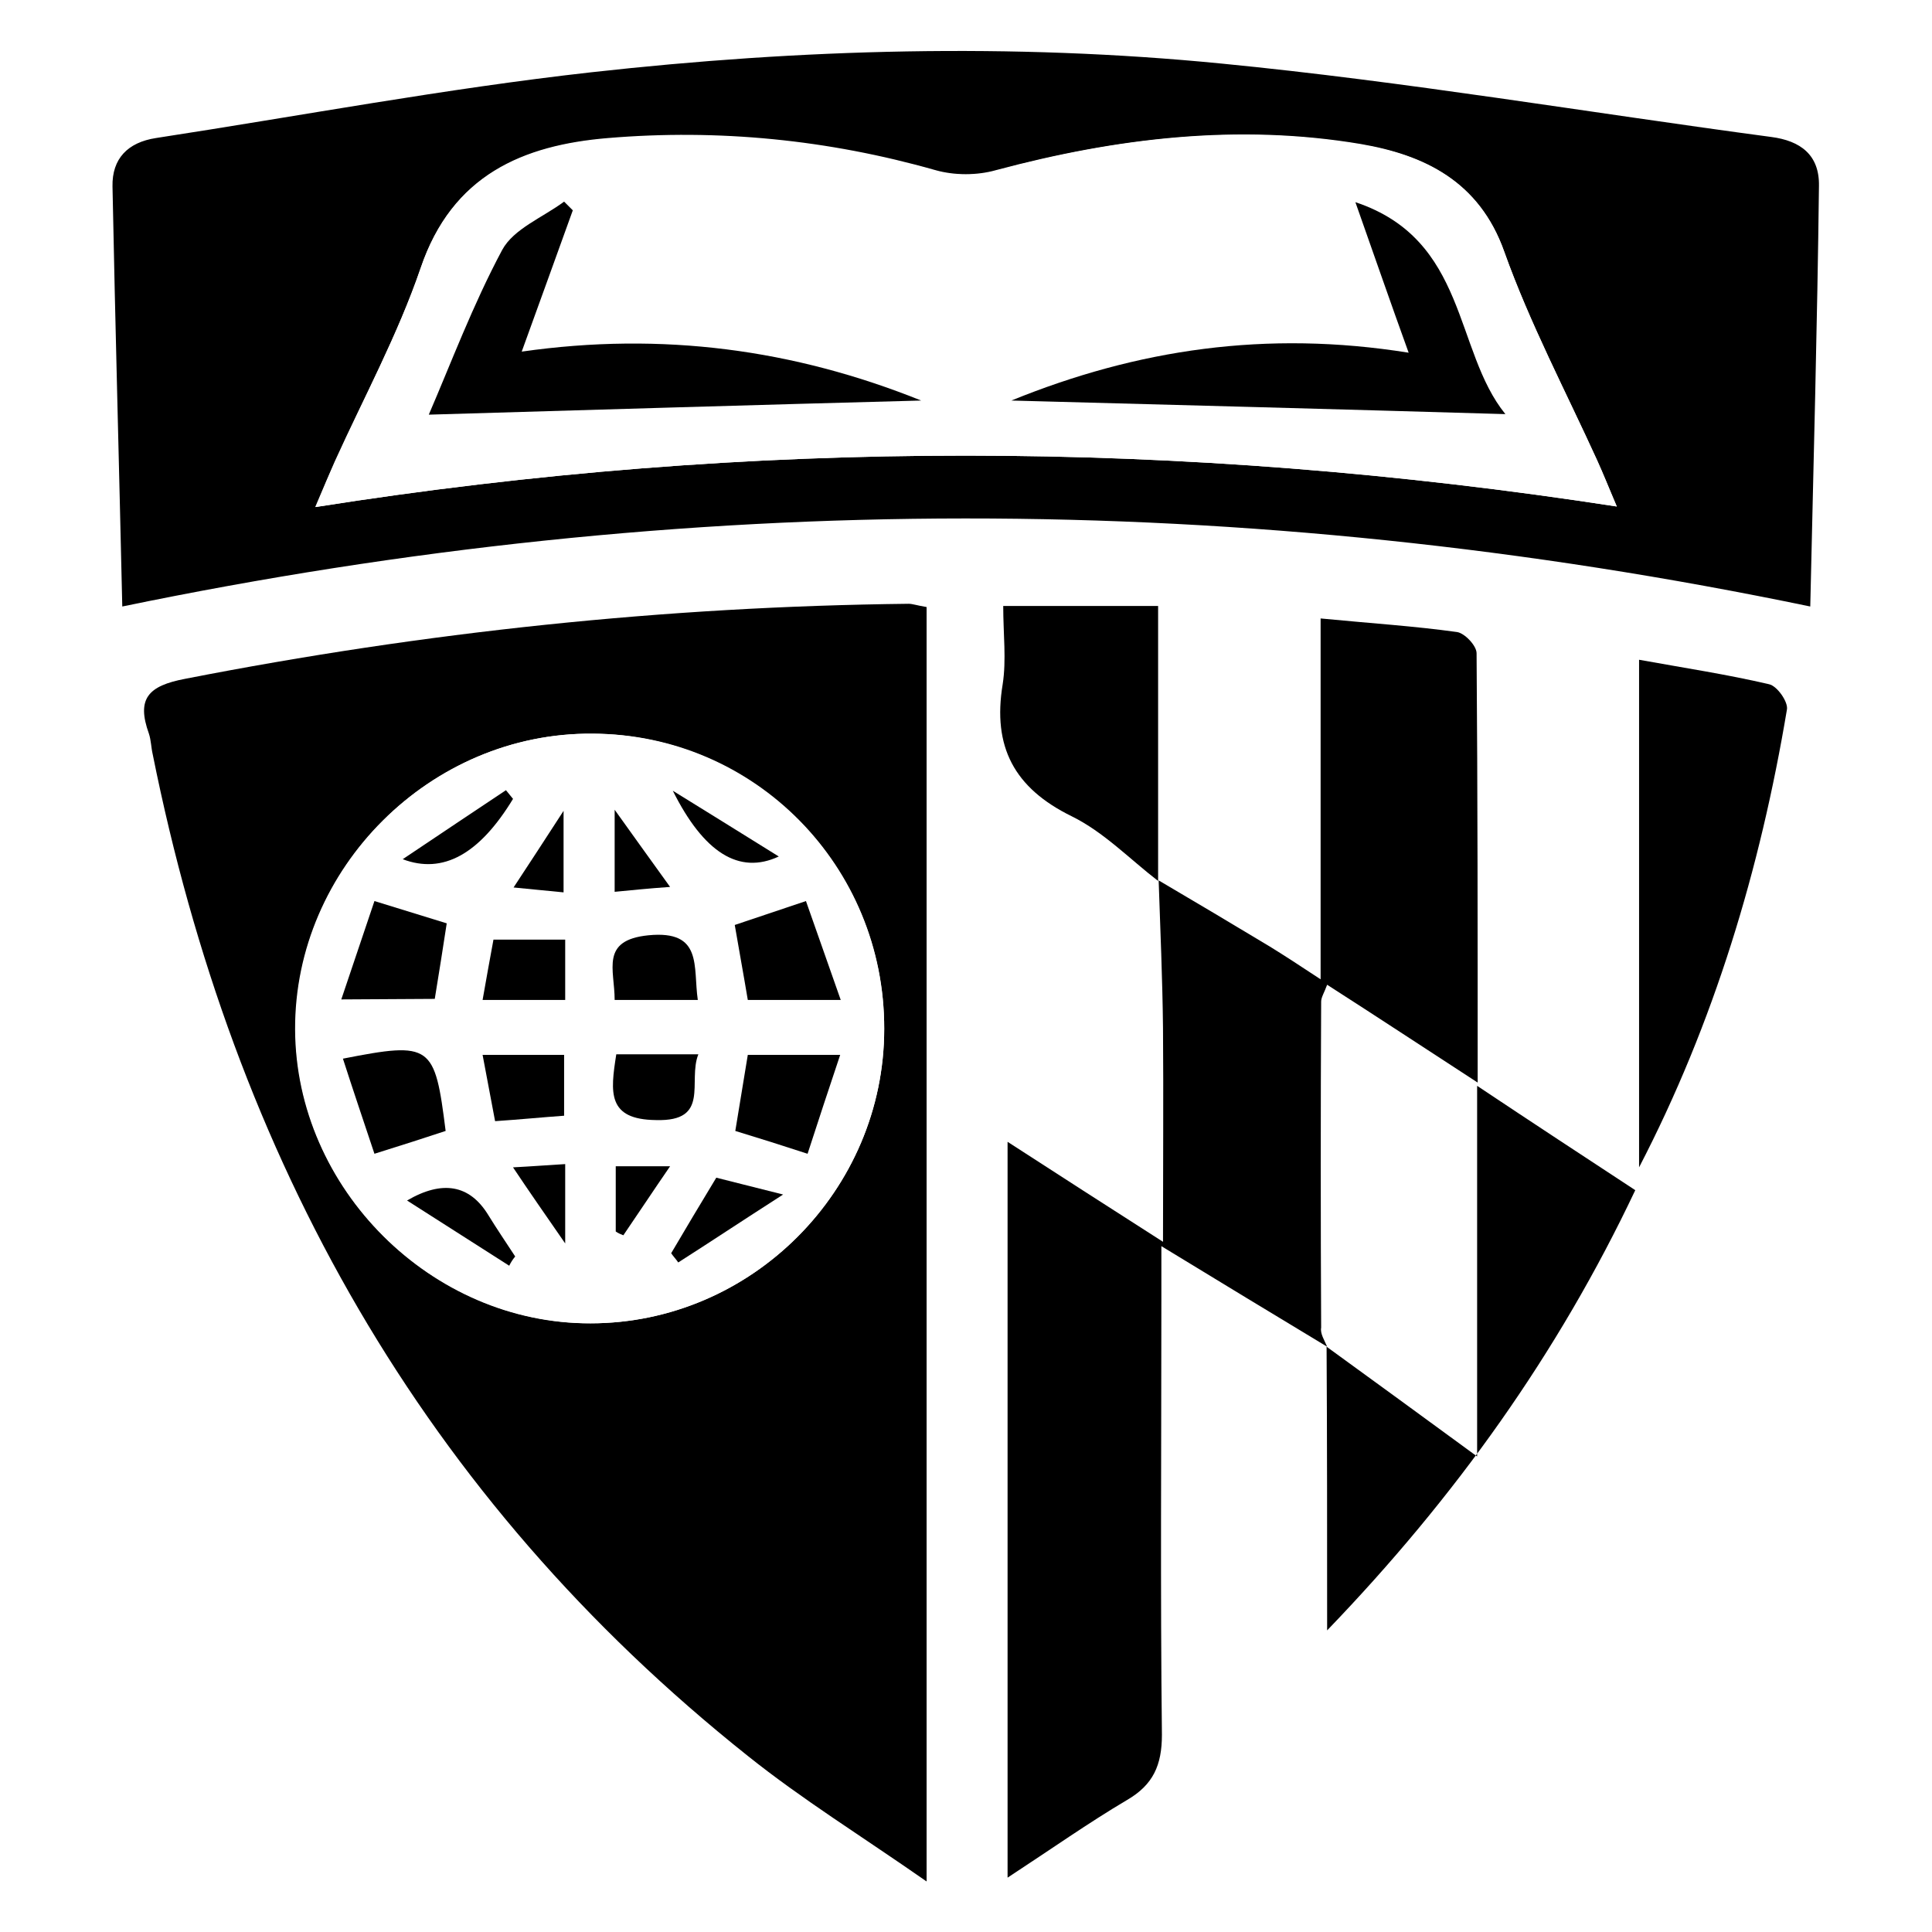
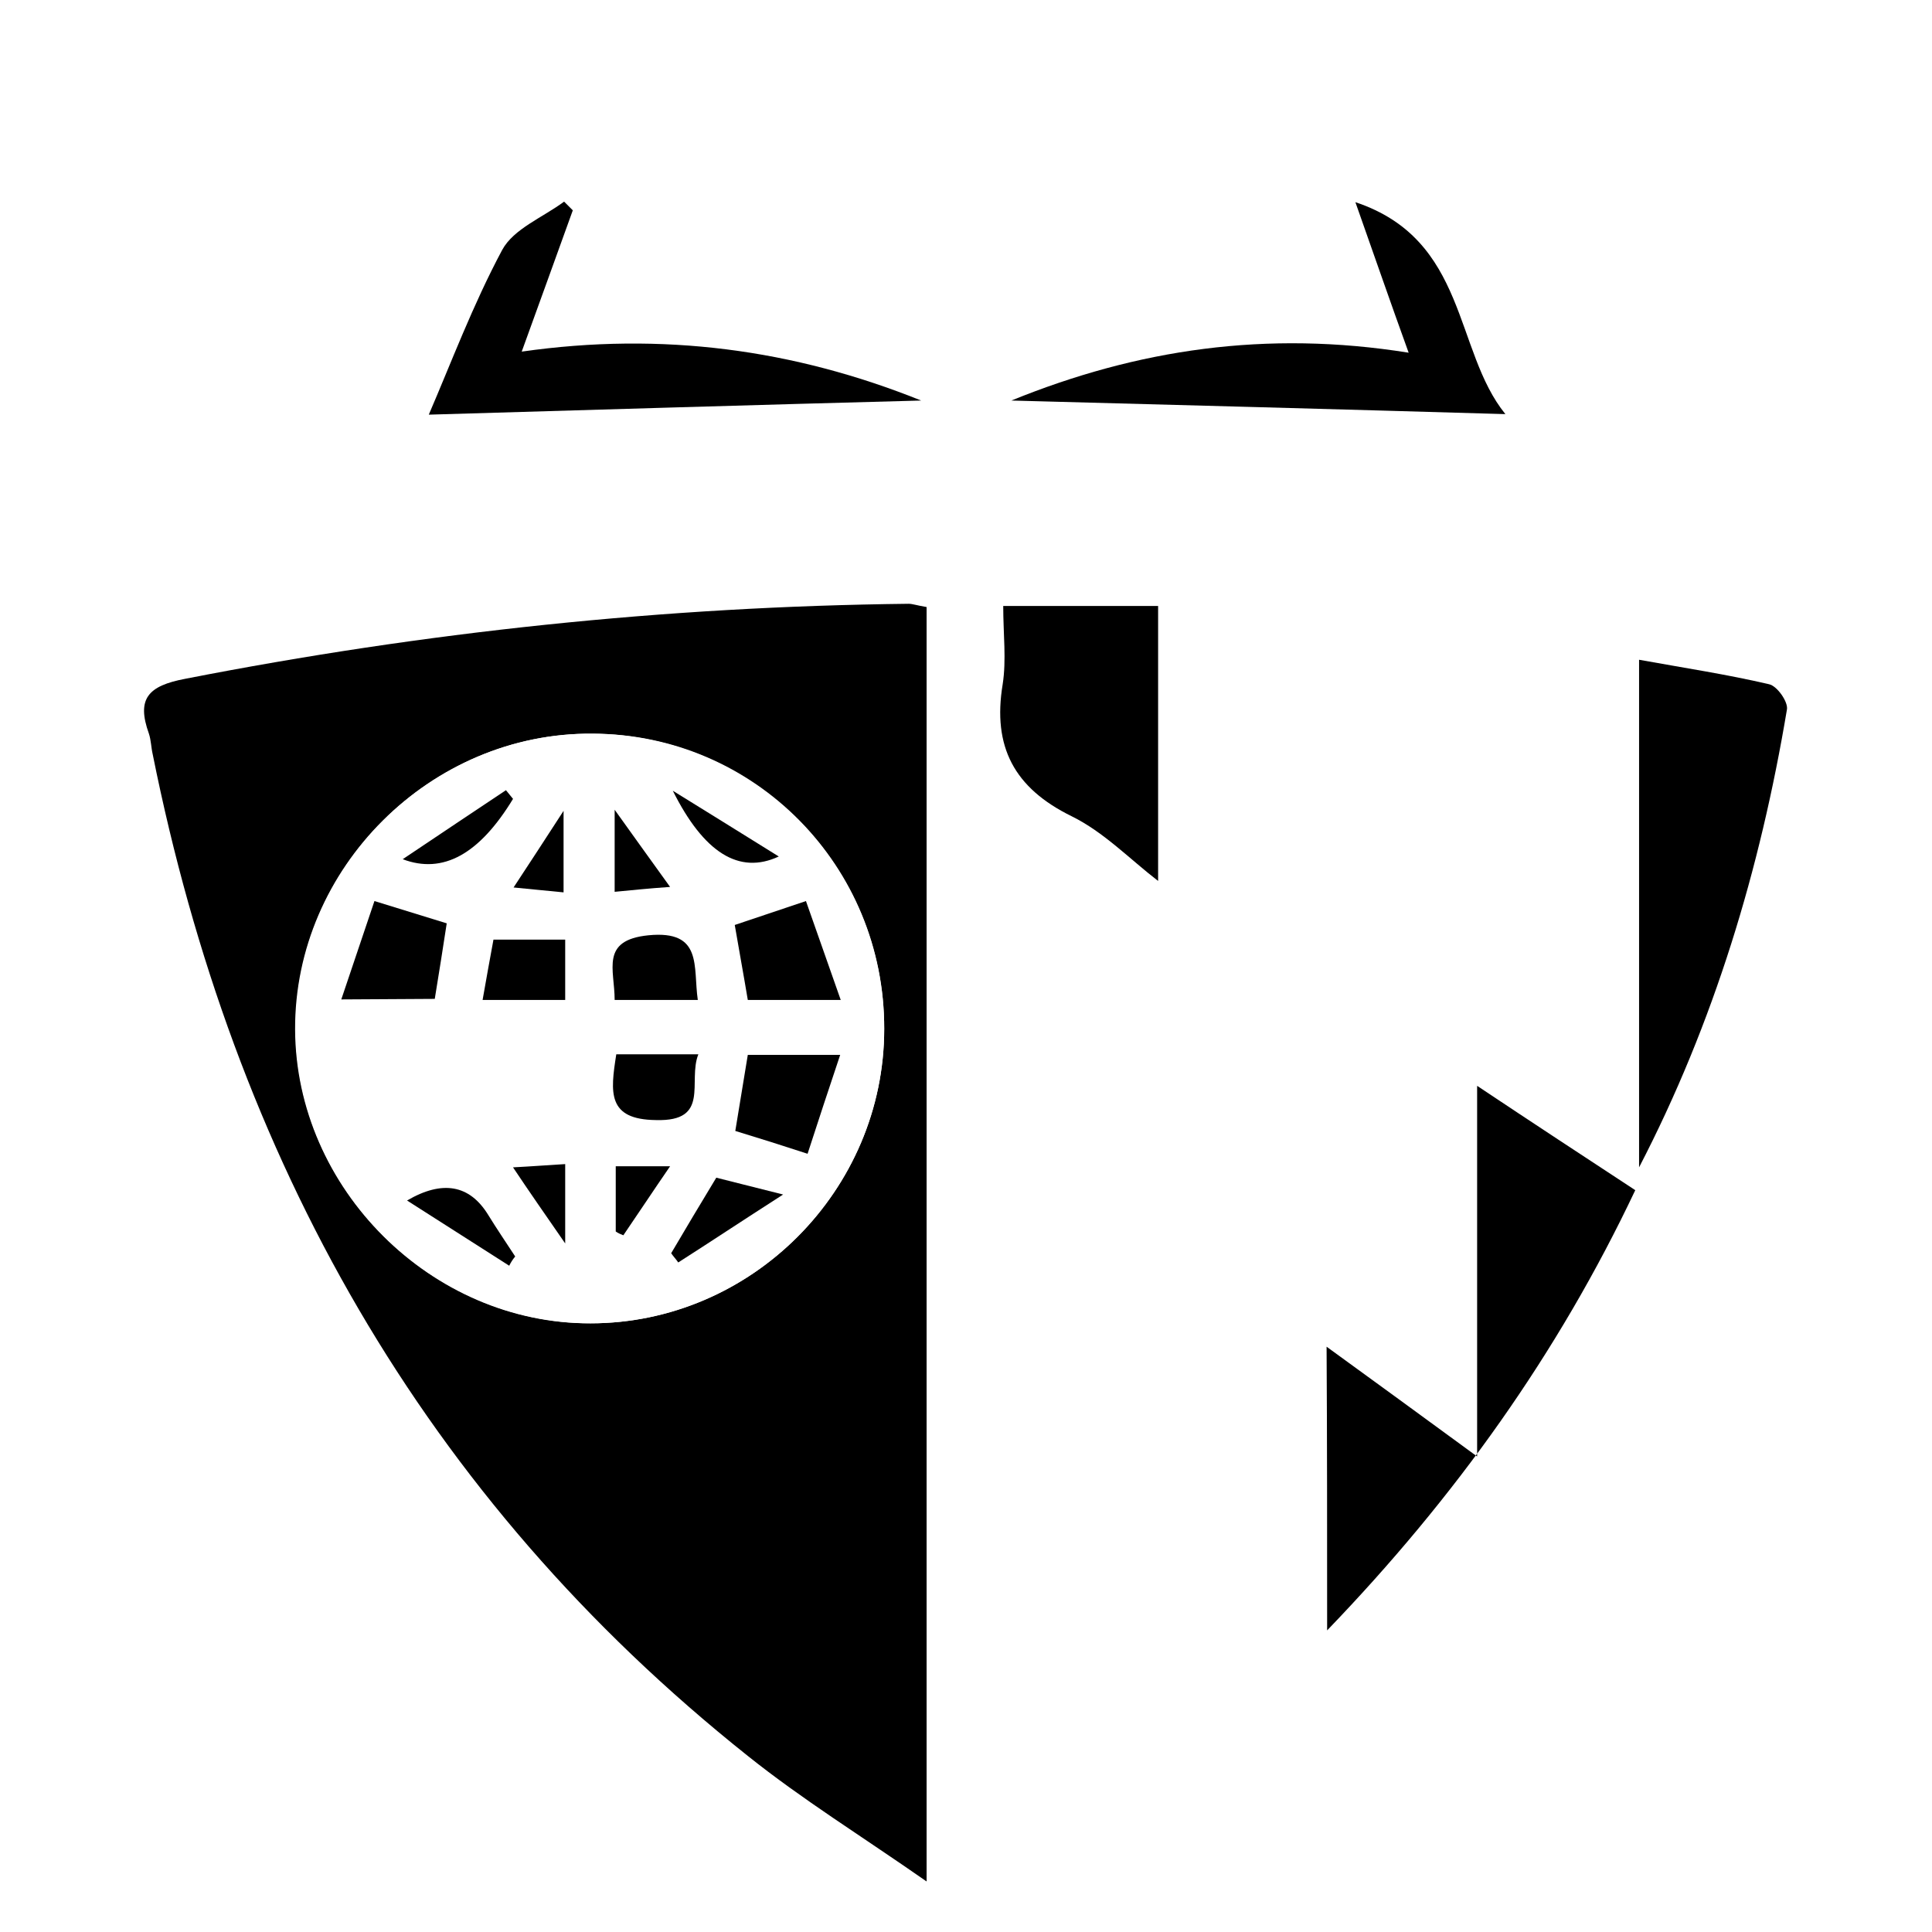
<svg xmlns="http://www.w3.org/2000/svg" version="1.1" id="Layer_2_00000098913219144126800840000006026964288588790418_" x="0px" y="0px" viewBox="0 0 355.5 355.5" style="enable-background:new 0 0 355.5 355.5;" xml:space="preserve">
  <style type="text/css">
	.st0{fill:#FFFFFF;}
</style>
  <rect class="st0" width="355.5" height="355.5" />
  <g>
-     <path d="M333.1,111.6c-104.5-21.7-206.7-21.5-310.6,0c-0.6-26.5-1.3-51.9-1.8-77.3c-0.1-5.1,2.8-8.1,8-8.9   c26.7-4.1,53.3-9.1,80.1-12.1c38.6-4.3,77.4-5.4,116-1.6c33.8,3.3,67.4,9,101.1,13.5c5.4,0.7,8.9,3.3,8.8,9   C334.4,59.6,333.7,85,333.1,111.6L333.1,111.6z M297.5,93.2c-1.6-3.8-2.5-6.1-3.6-8.4c-5.8-12.8-12.4-25.3-17.1-38.4   c-4.6-13-14.8-17.9-26.4-19.8c-22.6-3.8-45-1.2-67.1,4.8c-3.5,1-7.7,1-11.2,0c-19.8-5.6-39.9-7.5-60.2-5.9   c-15.7,1.3-28.7,6.8-34.5,23.9C73.2,61.6,67,73,61.6,84.9c-1,2.3-2,4.6-3.6,8.4C138.4,80.6,217.3,80.8,297.5,93.2L297.5,93.2z" />
    <path d="M170.5,111.7v234.5c-11.9-8.3-22.9-15.1-32.9-23.1C77.8,275.5,43,213,28.1,138.8c-0.3-1.3-0.3-2.6-0.7-3.8   c-2.3-6.4-0.2-8.8,6.7-10.1c44-8.6,88.3-13.3,133.1-13.8C167.9,111.1,168.7,111.4,170.5,111.7L170.5,111.7z M162.7,189.3   c0-29.9-23.9-54.1-53.7-54.3c-29.8-0.2-54.8,24.7-54.7,54.4c0.1,29.3,25.1,54.2,54.3,54.1C138.3,243.5,162.7,219,162.7,189.3   L162.7,189.3z" />
-     <path d="M244.2,247.8c-9.8-5.9-19.5-11.8-30.5-18.5c0,4.2,0,7.3,0,10.3c0,26.5-0.2,53.1,0.1,79.6c0,5.6-1.6,9.2-6.4,12   c-7.1,4.2-13.9,9-22,14.3V210.1c9.4,6.1,18.3,11.8,28.6,18.4c0-14.1,0.1-26.7,0-39.4c-0.1-9.1-0.5-18.1-0.8-27.1l0,0   c6.8,4,13.7,8.1,20.5,12.2c2.6,1.6,5.2,3.3,9.3,6v-66.4c9.3,0.9,17.2,1.4,25.1,2.5c1.4,0.2,3.6,2.5,3.6,3.9   c0.2,25.8,0.2,51.7,0.2,79c-10-6.5-18.5-12.1-27.7-18c-0.5,1.4-1.1,2.3-1.1,3.1c-0.1,20-0.1,40,0,60   C242.9,245.4,243.7,246.6,244.2,247.8L244.2,247.8L244.2,247.8z" />
    <path d="M244.1,247.8c8.7,6.3,17.3,12.6,27.7,20.2v-68.2c10.5,7,19.5,12.9,29.1,19.2c-14.2,30-33.1,56.5-56.7,81   C244.2,281.6,244.2,264.7,244.1,247.8L244.1,247.8L244.1,247.8z" />
    <path d="M301.6,214.8v-93.4c8.3,1.5,16.2,2.7,23.9,4.5c1.5,0.3,3.6,3.3,3.3,4.7C323.9,159.9,315.4,188.2,301.6,214.8L301.6,214.8z" />
    <path d="M213.1,162.1c-5.2-4-10-9-15.9-11.9c-10.6-5.2-14.6-12.8-12.7-24.3c0.7-4.5,0.1-9.2,0.1-14.4h28.5   C213.1,128.6,213.1,145.3,213.1,162.1L213.1,162.1L213.1,162.1z" />
    <path class="st0" d="M297.5,93.2c-80.3-12.4-159.1-12.6-239.4,0.1c1.6-3.8,2.5-6.1,3.6-8.4C67,73.1,73.2,61.6,77.4,49.3   c5.8-17.1,18.8-22.6,34.5-23.9c20.3-1.7,40.5,0.3,60.2,5.9c3.5,1,7.7,1,11.2,0c22.1-5.9,44.5-8.6,67.1-4.8   c11.6,2,21.8,6.8,26.4,19.8c4.7,13.2,11.3,25.7,17.1,38.4C295,87.2,295.9,89.5,297.5,93.2L297.5,93.2z M78.9,76.3   c30.5-0.9,60.5-1.7,90.6-2.5c-23.4-9.4-47.6-12.8-73.5-9c3.5-9.7,6.4-17.9,9.4-26c-0.5-0.5-1-1-1.6-1.6c-3.9,2.9-9.3,5-11.4,8.9   C87,56.1,83.1,66.8,78.9,76.3L78.9,76.3z M186.1,73.7c30,0.8,60.1,1.6,90.8,2.5c-9.5-11.7-6.8-32-27.6-39   c3.5,9.9,6.5,18.2,9.8,27.7C233,60.8,209.2,64.3,186.1,73.7L186.1,73.7z" />
    <path class="st0" d="M162.7,189.3c0,29.7-24.4,54.2-54,54.2c-29.3,0-54.2-24.8-54.3-54.1c-0.1-29.7,24.9-54.7,54.7-54.4   C138.9,135.1,162.8,159.4,162.7,189.3L162.7,189.3z M62.8,183.9H80c0.8-4.9,1.5-9.4,2.2-13.9c-4.5-1.4-8.4-2.6-13.3-4.1   C66.9,171.8,65,177.5,62.8,183.9L62.8,183.9z M137.6,184h17.1c-2.2-6.3-4.2-12.2-6.4-18.2c-5.1,1.7-9,3-13.1,4.4   C136,175,136.8,179.3,137.6,184L137.6,184z M63.1,194.8c1.9,5.8,3.8,11.5,5.8,17.5c5.2-1.6,9.2-2.9,13.1-4.2   C80.1,192.2,79.4,191.7,63.1,194.8L63.1,194.8z M148.6,212.3c2-6.2,3.9-11.9,6.1-18.3h-17c-0.8,4.8-1.5,9.3-2.3,14   C139.9,209.6,143.8,210.8,148.6,212.3L148.6,212.3z M113.1,183.9h15.2c-0.8-6.1,1.1-12.8-9.1-11.9   C110.4,172.9,113.2,178.4,113.1,183.9z M113.4,194c-1.1,6.9-1.7,12,7.3,12.1c10.2,0.2,5.9-7.2,7.8-12.1H113.4L113.4,194z    M104.1,172.9H90.8c-0.7,3.7-1.3,7.2-2,11.1h15.3V172.9z M103.8,205.2v-11.1h-15c0.8,4.2,1.5,7.9,2.3,12.2   C95.6,205.9,99.7,205.6,103.8,205.2L103.8,205.2z M93.7,232.9c0.3-0.6,0.7-1.1,1.1-1.7c-1.7-2.6-3.4-5.1-5-7.7   c-3.4-5.5-8.4-6.4-14.9-2.6C81.6,225.1,87.7,229,93.7,232.9L93.7,232.9z M94.4,147c-0.4-0.5-0.9-1-1.3-1.6c-6,4-12,8-19,12.7   C81.5,160.8,88.3,157.2,94.4,147L94.4,147z M143.3,157.6c-7.4-4.6-13.4-8.4-19.5-12.1C129.5,156.9,135.9,160.9,143.3,157.6z    M144.1,219.7c-5.9-1.5-9.1-2.3-12.3-3.1c-3.1,5.2-5.7,9.5-8.3,13.9c0.4,0.6,0.9,1.1,1.3,1.7C130.6,228.5,136.4,224.8,144.1,219.7   L144.1,219.7z M113.2,164.1c3.2-0.3,5.9-0.5,10.2-1c-3.8-5.3-6.5-9-10.2-14.2V164.1z M123.3,214.6h-10.1v12c0.5,0.2,1,0.4,1.4,0.7   C117.3,223.5,119.9,219.7,123.3,214.6z M104,214.2c-3.4,0.3-5.9,0.4-9.6,0.7c3.3,4.7,5.9,8.5,9.6,14V214.2L104,214.2z M103.7,164.1   v-15c-3.7,5.7-6.1,9.4-9.2,14.1C98.4,163.6,100.8,163.8,103.7,164.1z" />
    <path d="M78.9,76.3C83,66.8,87,56.1,92.4,46c2.1-3.9,7.5-6,11.4-8.9c0.5,0.5,1,1,1.6,1.6c-2.9,8.1-5.9,16.3-9.4,26   c25.9-3.7,50.1-0.4,73.5,9C139.4,74.5,109.3,75.4,78.9,76.3L78.9,76.3z" />
    <path d="M186.1,73.7c23.1-9.4,46.9-13,73.1-8.8c-3.4-9.4-6.3-17.8-9.8-27.7c20.7,6.9,18.1,27.3,27.6,39   C246.2,75.3,216.2,74.5,186.1,73.7L186.1,73.7z" />
    <path d="M62.8,183.9c2.2-6.5,4.1-12.2,6.1-18.1c4.9,1.5,8.8,2.7,13.3,4.1c-0.7,4.6-1.4,9-2.2,13.9L62.8,183.9L62.8,183.9z" />
    <path d="M137.6,184c-0.8-4.8-1.6-9.1-2.4-13.8c4.2-1.4,8-2.7,13.1-4.4c2.1,6,4.2,11.9,6.4,18.2L137.6,184L137.6,184z" />
-     <path d="M63.1,194.8c16.3-3.2,16.9-2.6,18.9,13.3c-3.9,1.3-8,2.6-13.1,4.2C66.9,206.3,65,200.7,63.1,194.8L63.1,194.8z" />
    <path d="M148.6,212.3c-4.9-1.6-8.7-2.8-13.3-4.2c0.8-4.8,1.5-9.2,2.3-14h17C152.5,200.4,150.6,206.1,148.6,212.3L148.6,212.3z" />
    <path d="M113.1,184c0-5.6-2.7-11,6.2-11.9c10.1-1,8.2,5.8,9.1,11.9H113.1z" />
    <path d="M113.4,194h15.1c-2,5,2.3,12.4-7.8,12.1C111.7,206,112.3,201,113.4,194L113.4,194z" />
    <path d="M104,172.9V184H88.8c0.7-3.9,1.3-7.4,2-11.1H104z" />
-     <path d="M103.8,205.3c-4.2,0.3-8.2,0.7-12.7,1c-0.8-4.3-1.5-7.9-2.3-12.2h15L103.8,205.3L103.8,205.3z" />
    <path d="M93.7,232.9c-6.1-3.9-12.2-7.8-18.8-12c6.5-3.8,11.5-2.9,14.9,2.6c1.6,2.6,3.3,5.1,5,7.7C94.3,231.8,94,232.3,93.7,232.9   L93.7,232.9z" />
    <path d="M94.4,147c-6.2,10.2-12.9,13.9-20.3,11.1c7-4.7,13-8.7,19-12.7C93.5,145.9,94,146.5,94.4,147L94.4,147z" />
    <path d="M143.3,157.6c-7.3,3.4-13.8-0.7-19.5-12.1C129.8,149.2,135.9,153,143.3,157.6z" />
    <path d="M144.1,219.8c-7.8,5-13.5,8.8-19.3,12.5c-0.4-0.6-0.9-1.1-1.3-1.7c2.6-4.4,5.2-8.8,8.3-13.9   C134.9,217.5,138.2,218.3,144.1,219.8L144.1,219.8z" />
    <path d="M113.1,164.1V149c3.7,5.2,6.4,8.9,10.2,14.2C119,163.5,116.3,163.8,113.1,164.1z" />
    <path d="M123.3,214.6c-3.5,5.1-6,8.9-8.6,12.7c-0.5-0.2-1-0.4-1.4-0.7v-12H123.3z" />
    <path d="M104,214.2v14.6c-3.8-5.5-6.4-9.2-9.6-14C98.2,214.6,100.6,214.4,104,214.2L104,214.2z" />
    <path d="M103.7,164.2c-2.9-0.3-5.3-0.5-9.2-0.9c3.1-4.7,5.5-8.4,9.2-14.1V164.2z" />
  </g>
</svg>